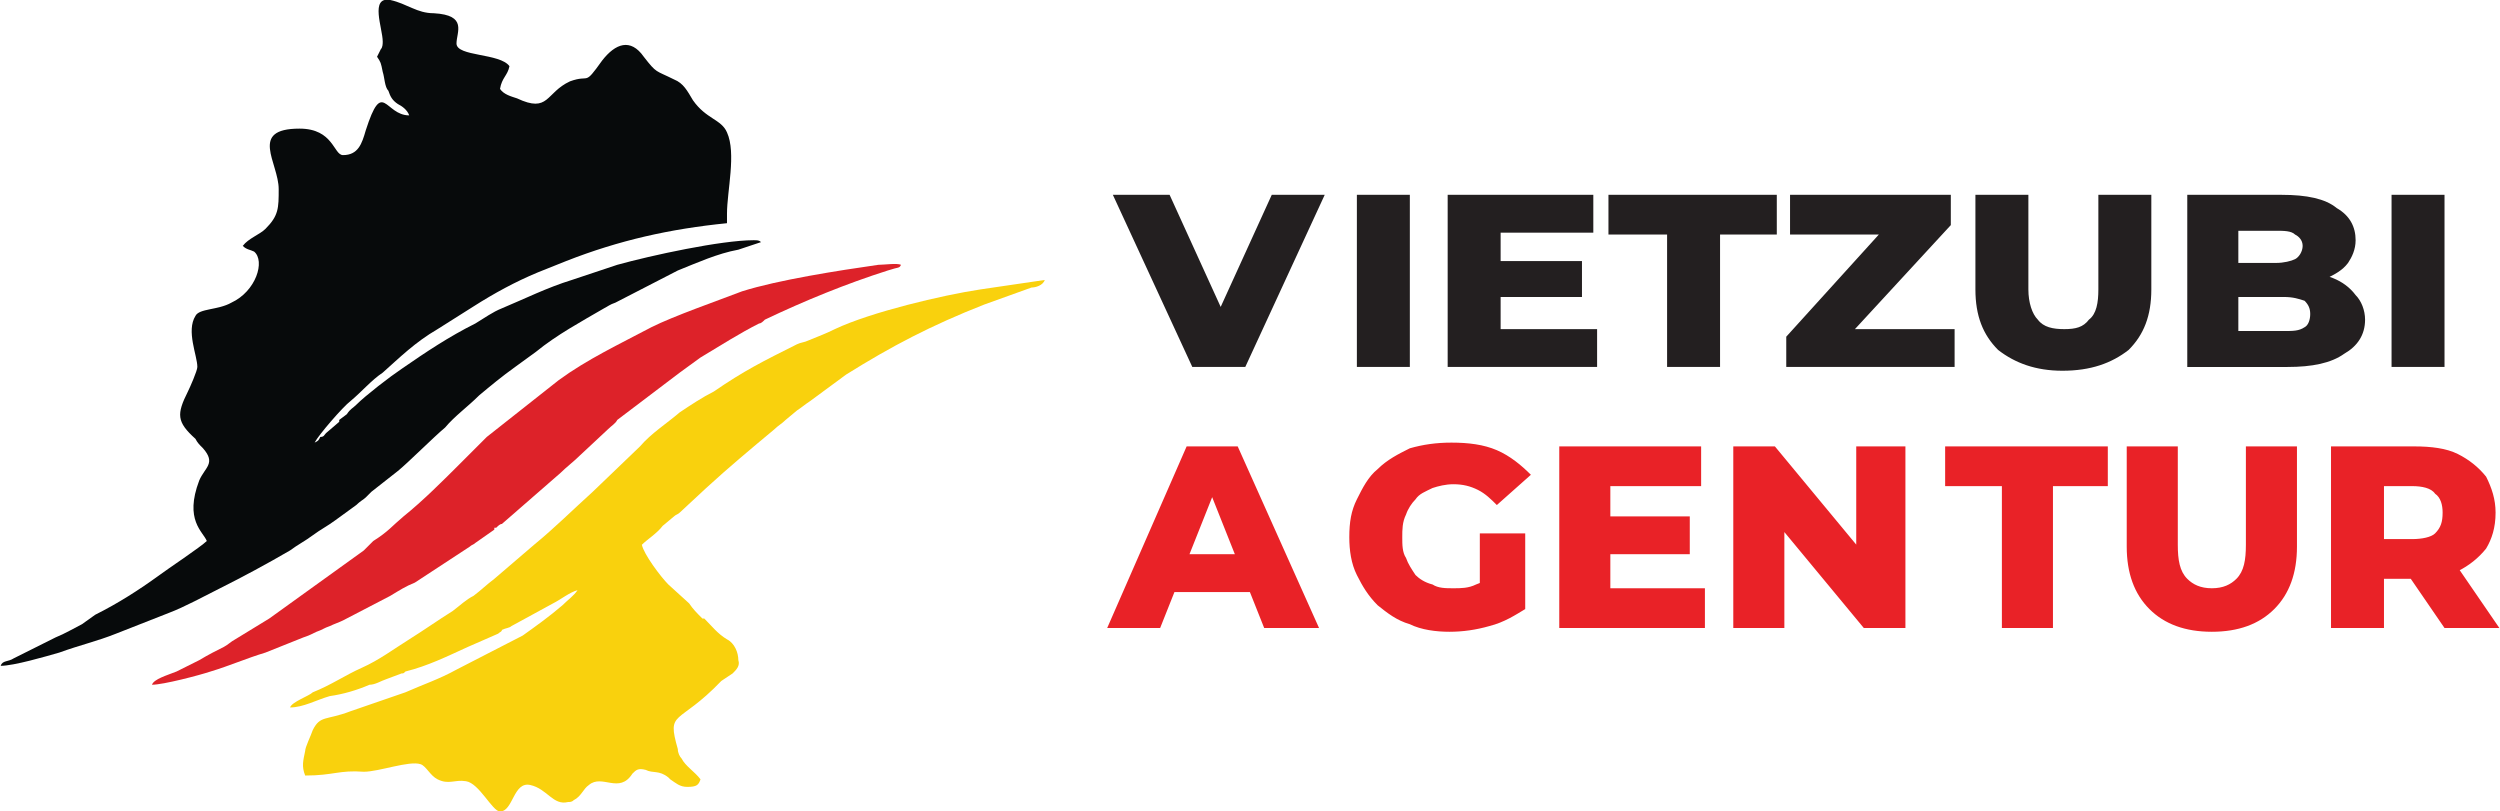
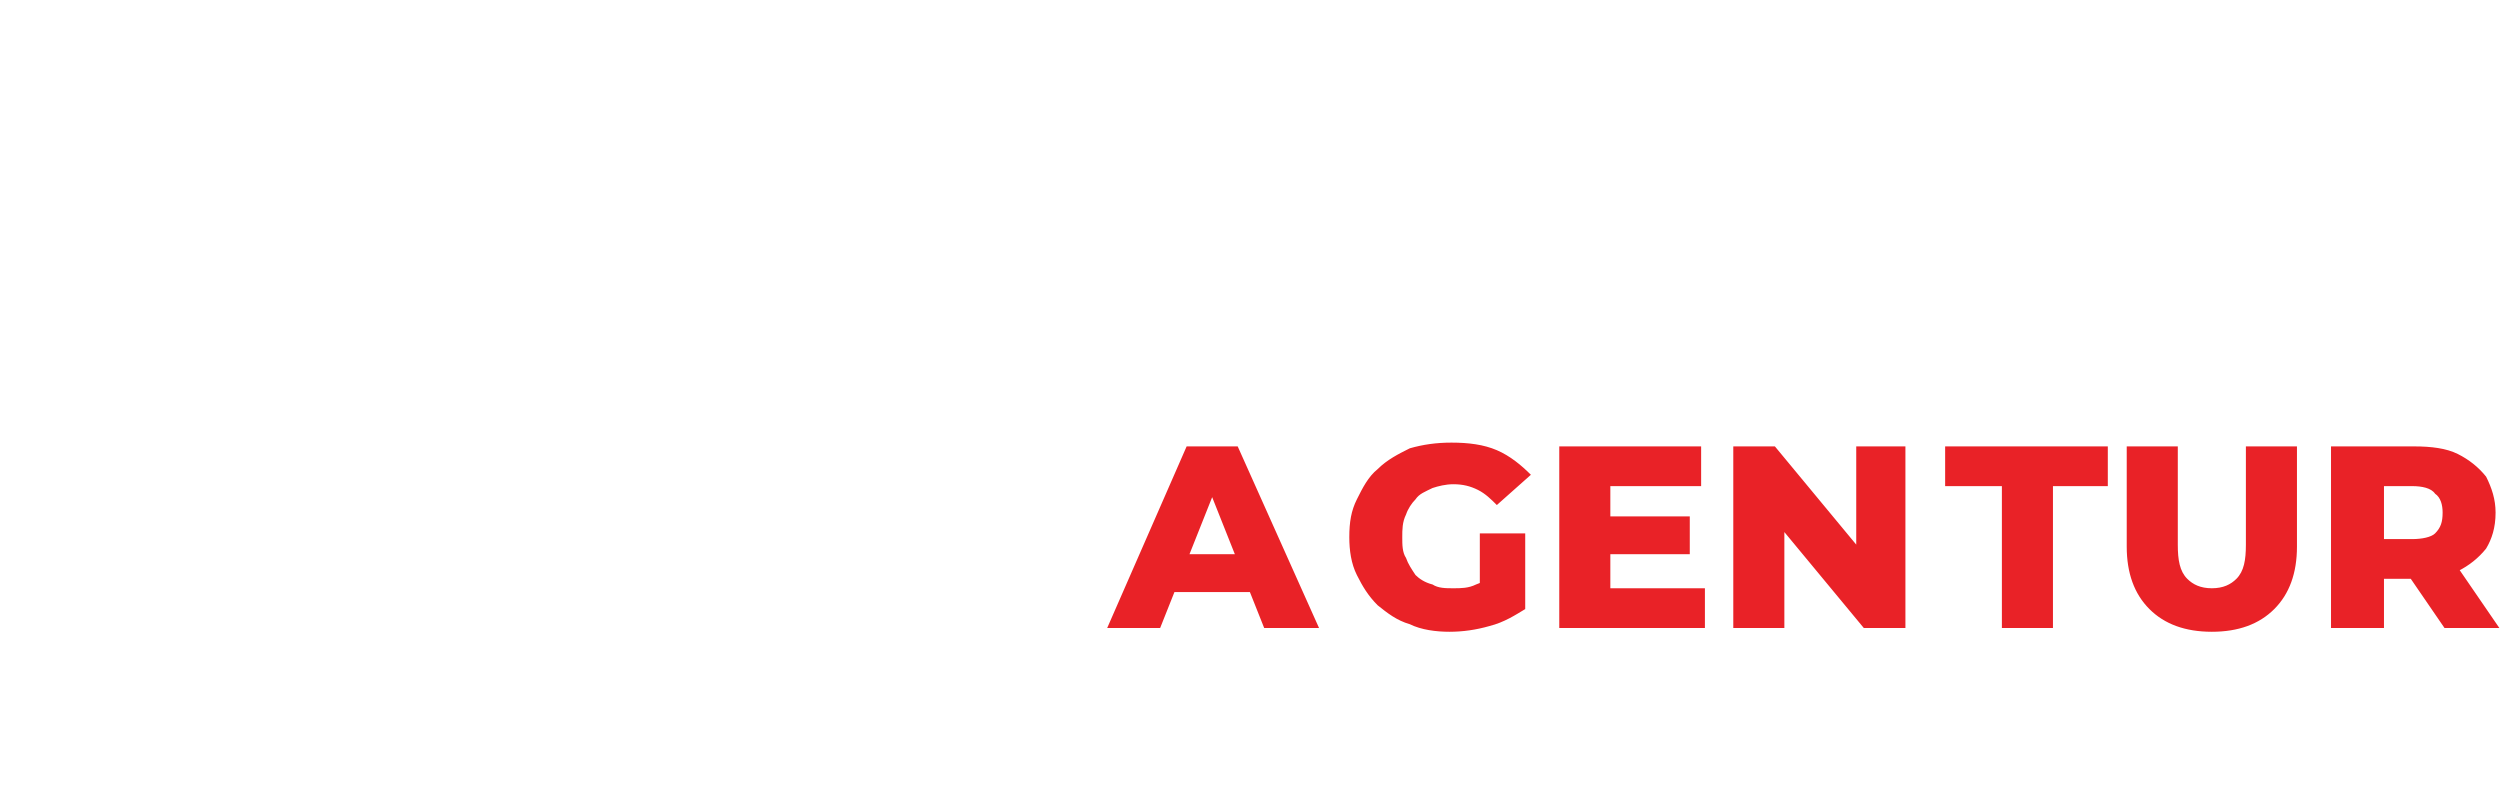
<svg xmlns="http://www.w3.org/2000/svg" xml:space="preserve" width="305px" height="99px" version="1.1" style="shape-rendering:geometricPrecision; text-rendering:geometricPrecision; image-rendering:optimizeQuality; fill-rule:evenodd; clip-rule:evenodd" viewBox="0 0 1321 429">
  <defs>
    <style type="text/css">
   
    .fil2 {fill:#070A0B}
    .fil4 {fill:#DD2229}
    .fil3 {fill:#F9D10D}
    .fil0 {fill:#231F20;fill-rule:nonzero}
    .fil1 {fill:#E92227;fill-rule:nonzero}
   
  </style>
  </defs>
  <g id="Layer_x0020_1">
-     <path class="fil0" d="M630 194l-42 -91 30 0 36 79 -18 0 36 -79 28 0 -42 91 -28 0zm87 0l0 -91 28 0 0 91 -28 0zm74 -56l45 0 0 19 -45 0 0 -19zm2 36l51 0 0 20 -79 0 0 -91 77 0 0 20 -49 0 0 51zm88 20l0 -70 -31 0 0 -21 89 0 0 21 -30 0 0 70 -28 0zm63 0l0 -16 58 -64 4 10 -60 0 0 -21 85 0 0 16 -59 64 -3 -9 64 0 0 20 -89 0zm146 2c-14,0 -25,-4 -34,-11 -8,-8 -12,-18 -12,-32l0 -50 28 0 0 50c0,7 2,13 5,16 3,4 8,5 14,5 6,0 10,-1 13,-5 4,-3 5,-9 5,-16l0 -50 28 0 0 50c0,14 -4,24 -12,32 -9,7 -20,11 -35,11zm66 -2l0 -91 50 0c13,0 23,2 29,7 7,4 10,10 10,17 0,5 -2,9 -4,12 -3,4 -7,6 -11,8 -5,2 -11,3 -18,3l3 -6c7,0 13,1 18,3 5,2 9,5 12,9 3,3 5,8 5,13 0,8 -4,14 -11,18 -7,5 -17,7 -30,7l-53 0zm27 -19l24 0c5,0 8,0 11,-2 2,-1 3,-4 3,-7 0,-3 -1,-5 -3,-7 -3,-1 -6,-2 -11,-2l-26 0 0 -18 22 0c4,0 8,-1 10,-2 2,-1 4,-4 4,-7 0,-3 -2,-5 -4,-6 -2,-2 -6,-2 -10,-2l-20 0 0 53zm81 19l0 -91 28 0 0 91 -28 0z" />
    <path class="fil1" d="M585 332l42 -96 27 0 43 96 -29 0 -33 -83 11 0 -33 83 -28 0zm23 -19l7 -20 47 0 7 20 -61 0zm158 21c-7,0 -15,-1 -21,-4 -7,-2 -12,-6 -17,-10 -5,-5 -8,-10 -11,-16 -3,-6 -4,-13 -4,-20 0,-8 1,-14 4,-20 3,-6 6,-12 11,-16 5,-5 11,-8 17,-11 7,-2 14,-3 22,-3 9,0 17,1 24,4 7,3 13,8 18,13l-18 16c-3,-3 -6,-6 -10,-8 -4,-2 -8,-3 -13,-3 -4,0 -8,1 -11,2 -4,2 -7,3 -9,6 -2,2 -4,5 -5,8 -2,4 -2,8 -2,12 0,4 0,8 2,11 1,3 3,6 5,9 2,2 5,4 9,5 3,2 7,2 11,2 4,0 8,0 12,-2 3,-1 7,-3 11,-7l15 20c-5,3 -11,7 -19,9 -7,2 -14,3 -21,3zm16 -16l0 -36 24 0 0 40 -24 -4zm67 -45l44 0 0 20 -44 0 0 -20zm2 38l50 0 0 21 -77 0 0 -96 75 0 0 21 -48 0 0 54zm65 21l0 -96 22 0 53 64 -10 0 0 -64 26 0 0 96 -22 0 -53 -64 11 0 0 64 -27 0zm142 0l0 -75 -30 0 0 -21 86 0 0 21 -29 0 0 75 -27 0zm111 2c-14,0 -25,-4 -33,-12 -8,-8 -12,-19 -12,-33l0 -53 27 0 0 52c0,8 1,14 5,18 3,3 7,5 13,5 6,0 10,-2 13,-5 4,-4 5,-10 5,-18l0 -52 27 0 0 53c0,14 -4,25 -12,33 -8,8 -19,12 -33,12zm63 -2l0 -96 44 0c9,0 17,1 23,4 6,3 11,7 15,12 3,6 5,12 5,19 0,8 -2,14 -5,19 -4,5 -9,9 -15,12 -6,3 -14,4 -23,4l-29 0 13 -11 0 37 -28 0zm60 0l-24 -35 29 0 24 35 -29 0zm-32 -34l-13 -13 28 0c5,0 10,-1 12,-3 3,-3 4,-6 4,-11 0,-4 -1,-8 -4,-10 -2,-3 -7,-4 -12,-4l-28 0 13 -12 0 53z" />
    <g id="_1461516122624">
-       <path class="fil2" d="M202 22c0,1 0,3 -1,4l-2 4c2,3 2,3 3,8 1,3 1,8 3,10 1,3 2,5 5,7 2,1 5,3 6,6 -13,0 -14,-20 -23,8 -2,7 -4,13 -12,13 -5,0 -5,-14 -23,-14 -27,0 -11,18 -11,32 0,10 0,14 -7,21 -3,3 -9,5 -12,9 2,2 4,2 6,3 6,5 1,21 -12,27 -7,4 -17,3 -19,7 -5,8 1,21 1,27 0,2 -4,11 -5,13 -6,12 -6,16 4,25 1,2 2,3 4,5 7,8 1,10 -2,17 -8,21 2,27 4,32 -3,3 -21,15 -25,18 -11,8 -22,15 -34,21l-7 5c-4,2 -9,5 -14,7l-22 11c-3,2 -6,1 -7,4 7,0 24,-5 31,-7 11,-4 20,-6 30,-10l28 -11c8,-3 19,-9 27,-13 12,-6 25,-13 37,-20 4,-3 8,-5 12,-8 4,-3 8,-5 12,-8l11 -8c2,-2 4,-3 5,-4 2,-2 2,-2 3,-3l14 -11c5,-4 19,-18 25,-23 5,-6 12,-11 18,-17 6,-5 12,-10 19,-15l11 -8c11,-9 24,-16 36,-23 2,-1 3,-2 6,-3l33 -17c10,-4 21,-9 32,-11l12 -4c-1,-1 -2,-1 -4,-1 -17,0 -54,8 -72,13l-24 8c-13,4 -25,10 -37,15 -5,2 -9,5 -14,8 -14,7 -26,15 -39,24 -6,4 -19,14 -24,19 -2,2 -3,2 -5,5l-4 3c0,0 0,0 0,1l-7 6c-1,1 -1,2 -3,2 -1,2 -1,2 -3,3 2,-4 15,-19 19,-22 6,-5 11,-11 17,-15 9,-8 17,-16 29,-23l19 -12c11,-7 22,-13 34,-18 5,-2 10,-4 15,-6 28,-11 55,-17 85,-20l0 -5c0,-12 5,-32 0,-43 -3,-7 -11,-7 -18,-17 -3,-5 -5,-9 -10,-11 -10,-5 -9,-3 -16,-12 -7,-10 -15,-7 -22,2 -10,14 -6,7 -17,11 -13,6 -11,17 -28,9 -3,-1 -7,-2 -9,-5 1,-6 4,-7 5,-12 -5,-7 -28,-5 -28,-12 0,-6 6,-15 -12,-16 -9,0 -14,-5 -23,-7 -11,-2 -4,15 -4,22z" />
-       <path class="fil3" d="M305 312c-2,3 -5,5 -8,8 -7,6 -14,11 -21,16l-35 18c-9,5 -18,8 -27,12l-29 10c-13,5 -16,2 -20,10 -1,3 -4,9 -4,11 -1,5 -2,8 0,13 15,0 18,-3 31,-2 8,0 24,-6 30,-4 3,1 5,6 9,8 6,3 9,0 15,1 7,1 14,16 18,16 7,0 7,-16 16,-14 9,2 12,11 20,9 1,0 2,0 3,-1 4,-2 5,-6 8,-8 7,-6 16,5 23,-6 2,-2 3,-3 7,-2 4,2 7,0 12,4 0,0 0,0 0,0l1 1c3,2 5,4 9,4 5,0 6,-1 7,-4 -3,-4 -8,-7 -10,-11 -1,-1 -2,-3 -2,-5 -6,-21 0,-12 23,-36l6 -4c2,-2 4,-4 3,-7 0,-4 -2,-9 -6,-11 -5,-3 -8,-7 -12,-11l-1 0c-3,-3 -5,-5 -7,-8l-11 -10c-4,-4 -13,-16 -14,-21 3,-3 8,-6 11,-10l6 -5c1,-1 2,-1 3,-2l14 -13c12,-11 24,-21 36,-31 2,-2 4,-3 6,-5l6 -5c3,-2 4,-3 7,-5l19 -14c24,-15 45,-26 73,-37l25 -9c2,0 6,-1 7,-4l-34 5c-20,3 -58,12 -77,21 -4,2 -9,4 -14,6 -2,1 -4,1 -6,2 -18,9 -28,14 -44,25 -6,3 -12,7 -18,11 -7,6 -15,11 -21,18l-25 24c-10,9 -20,19 -31,28l-21 18c-4,3 -7,6 -11,9 -4,2 -7,5 -11,8 -8,5 -15,10 -23,15 -8,5 -16,11 -25,15 -9,4 -16,9 -26,13 -2,2 -11,5 -12,8 7,0 14,-4 21,-6 7,-1 14,-3 21,-6 3,0 6,-2 9,-3l8 -3c1,0 1,0 2,-1 12,-3 22,-8 33,-13l16 -7c1,-1 2,-1 2,-2 2,-1 4,-1 5,-2l22 -12c4,-2 9,-6 13,-7z" />
-       <path class="fil4" d="M80 362c6,0 25,-5 31,-7 10,-3 19,-7 29,-10l20 -8c3,-1 5,-2 7,-3 3,-1 4,-2 7,-3 2,-1 5,-2 7,-3l25 -13c5,-3 8,-5 13,-7l29 -19c1,-1 2,-1 3,-2l10 -7c0,0 0,0 0,-1l1 0c1,-1 2,-2 3,-2l31 -27c3,-3 7,-6 10,-9l15 -14c2,-2 4,-3 5,-5l33 -25c4,-3 7,-5 11,-8 10,-6 21,-13 31,-18 1,0 2,-1 3,-2 21,-10 43,-19 65,-26 6,-2 6,-1 7,-3 -2,-1 -9,0 -12,0 -21,3 -53,8 -72,14 -13,5 -36,13 -48,19 -17,9 -34,17 -49,28l-38 30 -14 14c-9,9 -20,20 -30,28 -6,5 -8,8 -16,13 -2,2 -3,3 -5,5l-50 36 -18 11c-2,1 -4,3 -6,4 -4,2 -8,4 -13,7l-12 6c-5,2 -12,4 -13,7z" />
-     </g>
+       </g>
  </g>
</svg>